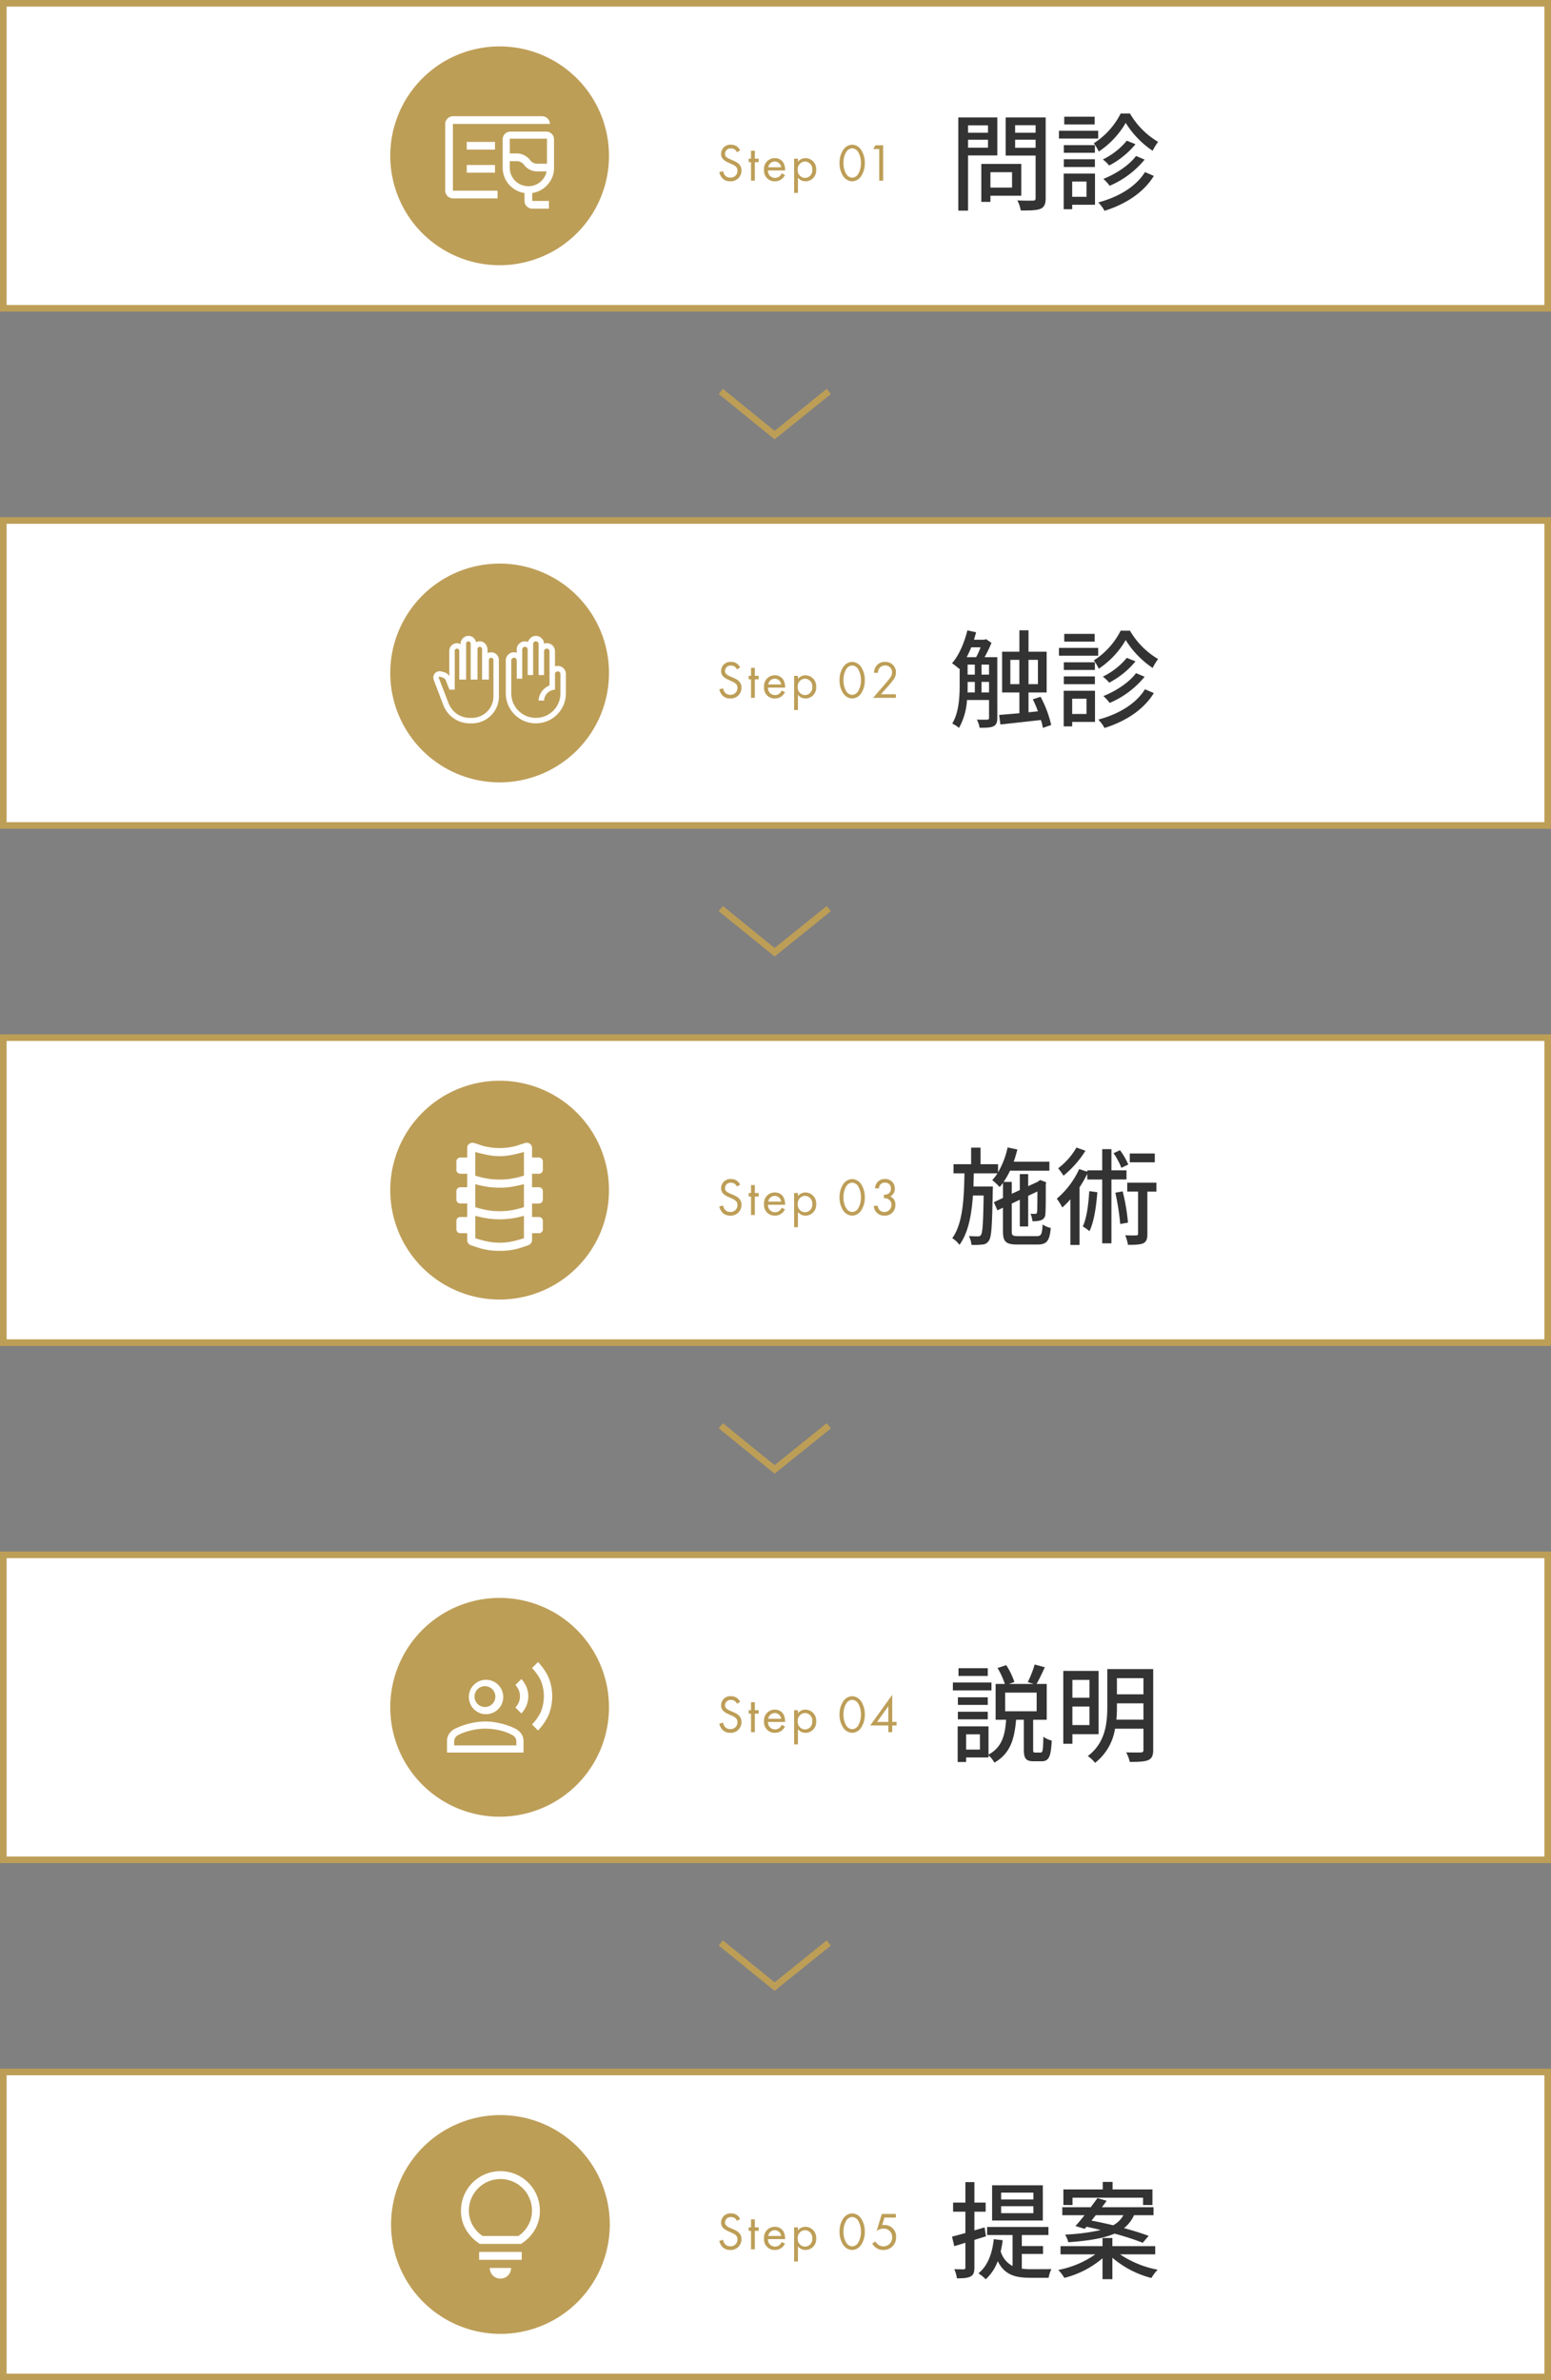
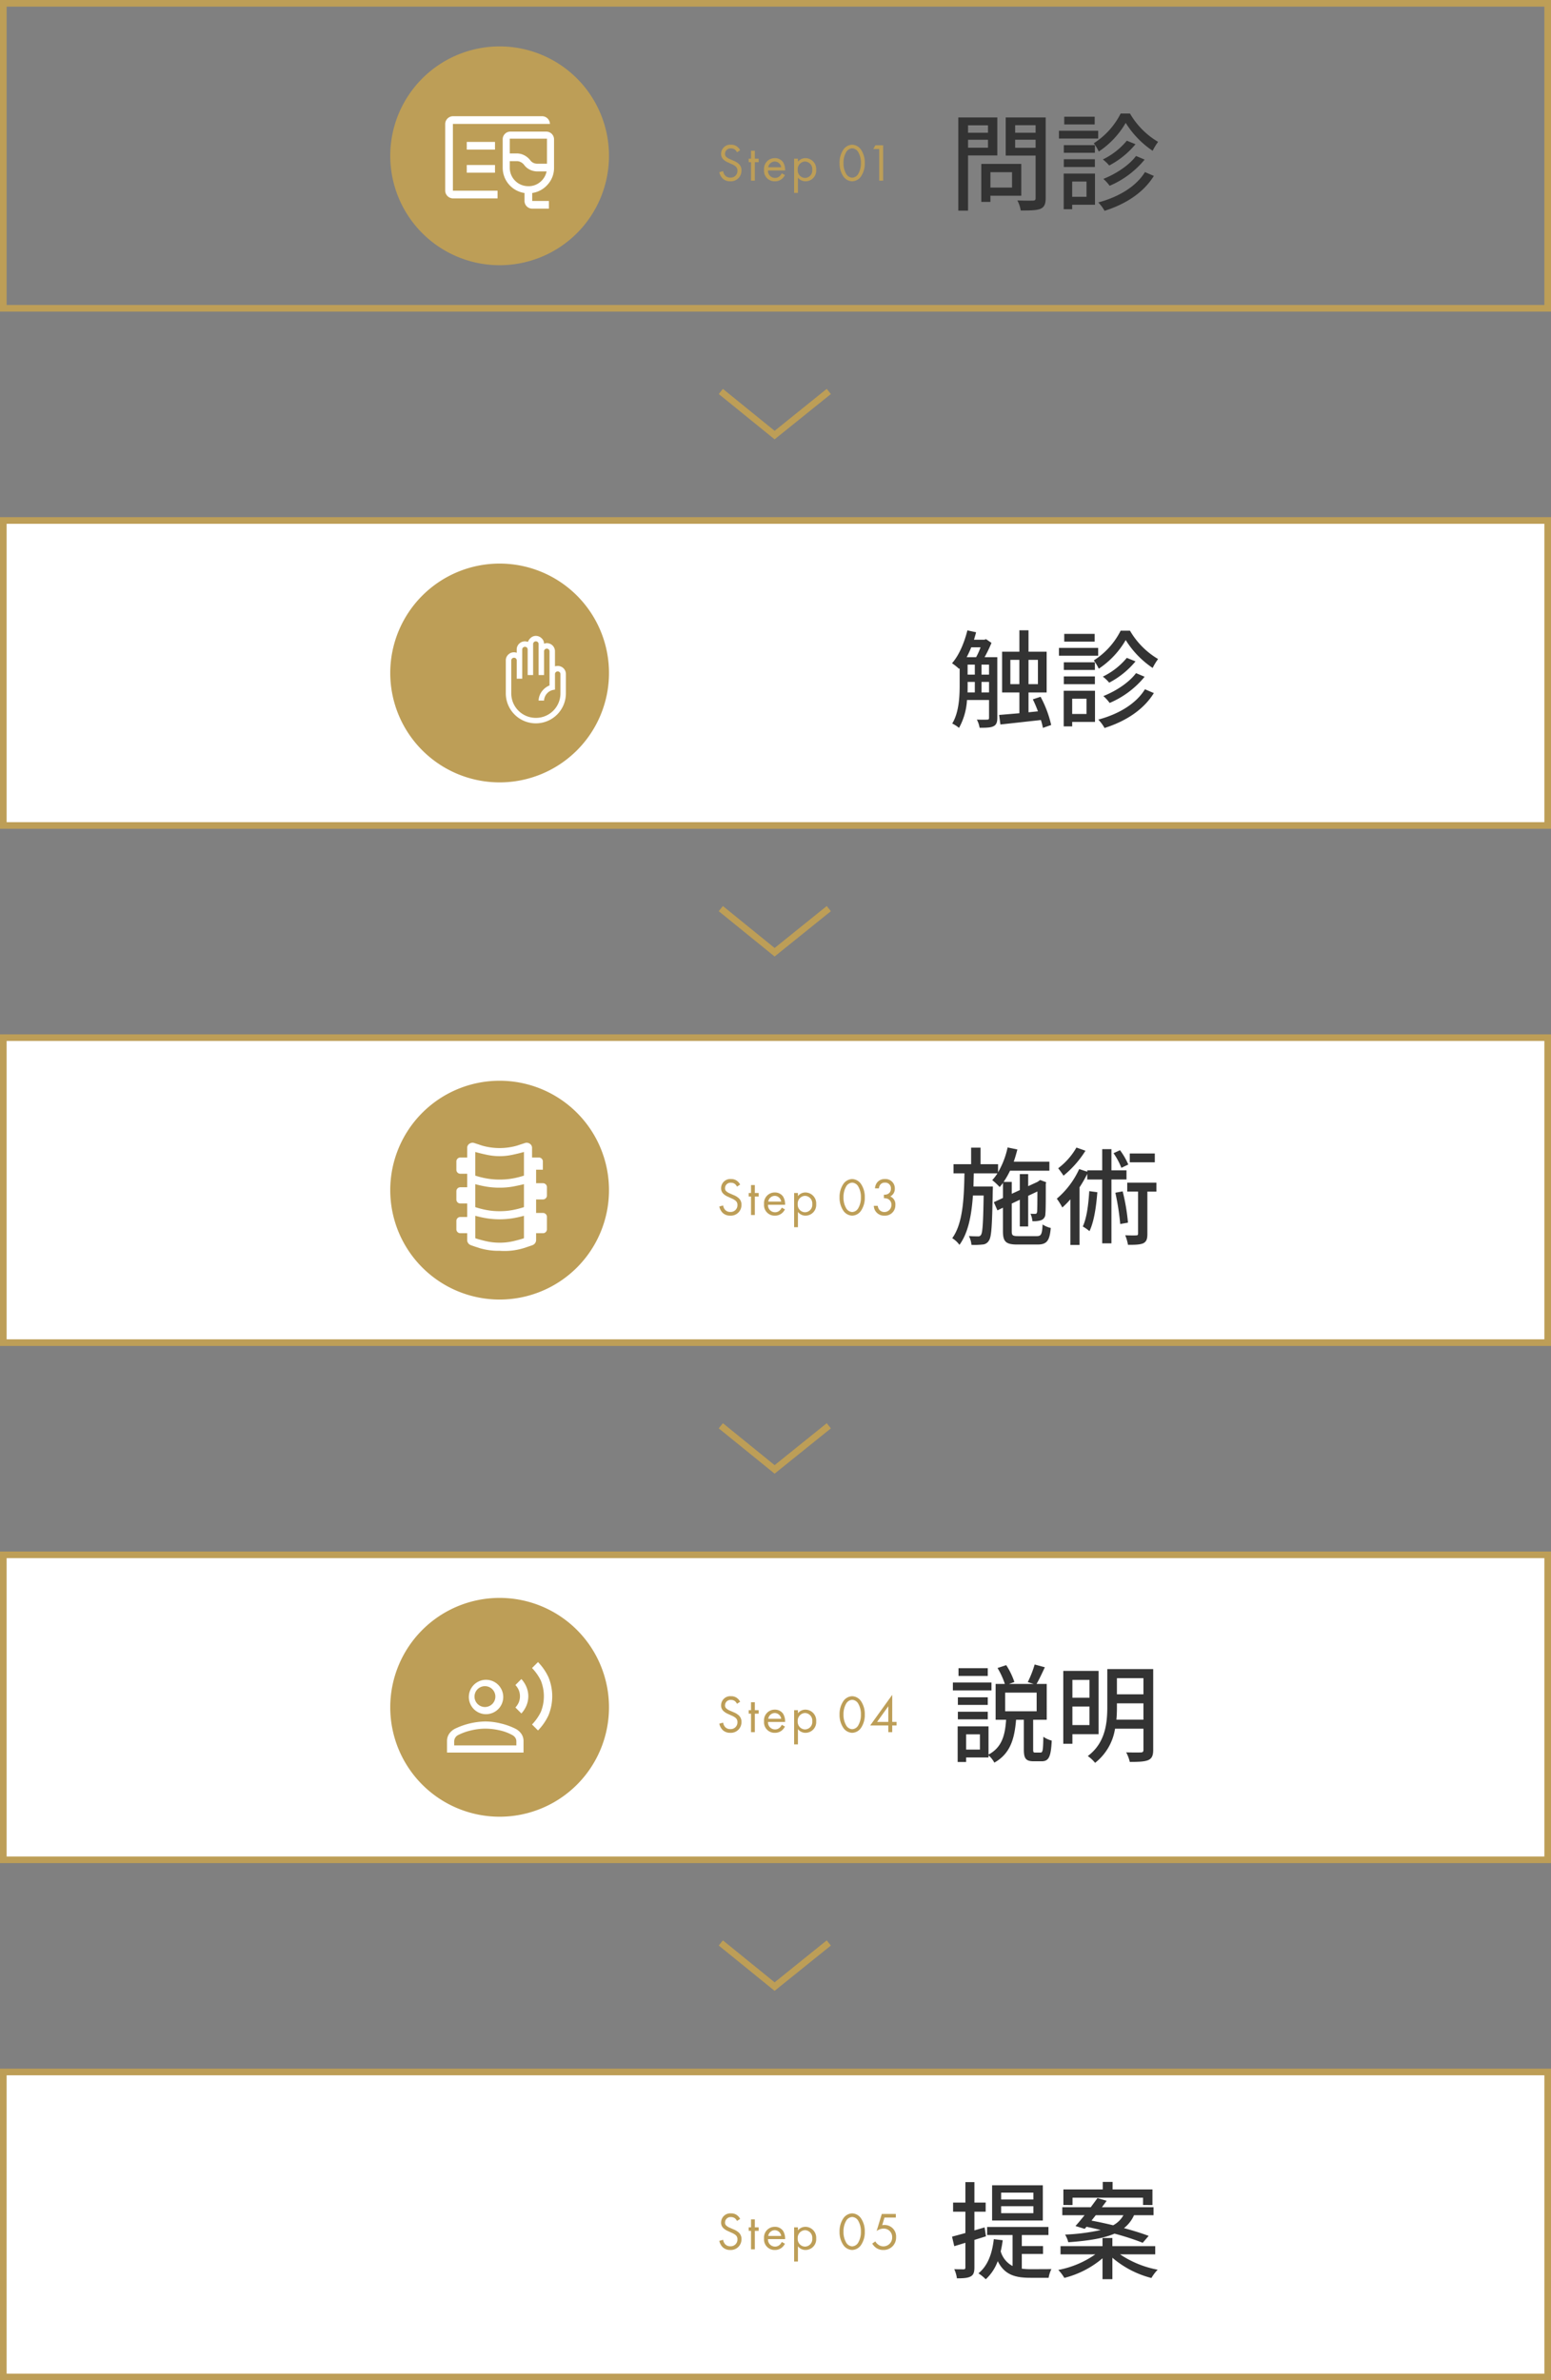
<svg xmlns="http://www.w3.org/2000/svg" width="468" height="718" viewBox="0 0 468 718">
  <rect x="0" y="0" width="468" height="718" fill="#808080" stroke="none" />
  <g id="flow-image" transform="translate(-466 -13463.184)">
    <g id="パス_267" data-name="パス 267" transform="translate(466 13463.184)" fill="#fff">
-       <path d="M 467 93 L 1 93 L 1 1 L 467 1 L 467 93 Z" stroke="none" />
      <path d="M 2 2 L 2 92 L 466 92 L 466 2 L 2 2 M 0 0 L 468 0 L 468 94 L 0 94 L 0 0 Z" stroke="none" fill="#bd9e57" />
    </g>
    <g id="パス_264" data-name="パス 264" transform="translate(466 13619.184)" fill="#fff">
      <path d="M 467 93 L 1 93 L 1 1 L 467 1 L 467 93 Z" stroke="none" />
      <path d="M 2 2 L 2 92 L 466 92 L 466 2 L 2 2 M 0 0 L 468 0 L 468 94 L 0 94 L 0 0 Z" stroke="none" fill="#bd9e57" />
    </g>
    <g id="パス_256" data-name="パス 256" transform="translate(466 13775.184)" fill="#fff">
      <path d="M 467 93 L 1 93 L 1 1 L 467 1 L 467 93 Z" stroke="none" />
      <path d="M 2 2 L 2 92 L 466 92 L 466 2 L 2 2 M 0 0 L 468 0 L 468 94 L 0 94 L 0 0 Z" stroke="none" fill="#bd9e57" />
    </g>
    <g id="パス_253" data-name="パス 253" transform="translate(466 13931.184)" fill="#fff">
      <path d="M 467 93 L 1 93 L 1 1 L 467 1 L 467 93 Z" stroke="none" />
      <path d="M 2 2 L 2 92 L 466 92 L 466 2 L 2 2 M 0 0 L 468 0 L 468 94 L 0 94 L 0 0 Z" stroke="none" fill="#bd9e57" />
    </g>
    <g id="パス_252" data-name="パス 252" transform="translate(466 14087.184)" fill="#fff">
      <path d="M 467 93 L 1 93 L 1 1 L 467 1 L 467 93 Z" stroke="none" />
      <path d="M 2 2 L 2 92 L 466 92 L 466 2 L 2 2 M 0 0 L 468 0 L 468 94 L 0 94 L 0 0 Z" stroke="none" fill="#bd9e57" />
    </g>
    <path id="パス_269" data-name="パス 269" d="M33,0A33,33,0,1,1,0,33,33,33,0,0,1,33,0Z" transform="translate(583.756 13477.184)" fill="#bd9e57" />
    <path id="パス_265" data-name="パス 265" d="M33,0A33,33,0,1,1,0,33,33,33,0,0,1,33,0Z" transform="translate(583.756 13633.184)" fill="#bd9e57" />
    <path id="パス_257" data-name="パス 257" d="M33,0A33,33,0,1,1,0,33,33,33,0,0,1,33,0Z" transform="translate(583.756 13789.184)" fill="#bd9e57" />
    <path id="パス_258" data-name="パス 258" d="M33,0A33,33,0,1,1,0,33,33,33,0,0,1,33,0Z" transform="translate(583.756 13945.184)" fill="#bd9e57" />
-     <path id="パス_259" data-name="パス 259" d="M33,0A33,33,0,1,1,0,33,33,33,0,0,1,33,0Z" transform="translate(584 14101.184)" fill="#bd9e57" />
    <path id="パス_270" data-name="パス 270" d="M-20.128-23.2v2.24h-6.016V-23.2Zm-6.016,6.752v-2.4h6.016v2.4Zm8.832,2.336V-25.568H-29.088v28.1h2.944v-16.64Zm4.448,5.056v4.64h-6.528v-4.64Zm2.784,7.1v-9.6H-22.144V-.1h2.752V-1.952Zm-1.856-14.464v-2.432H-5.76v2.432Zm6.176-6.816v2.272h-6.176v-2.272Zm3.04-2.336H-14.784V-14.08H-5.76v12.8c0,.576-.16.768-.768.8-.64,0-2.72.032-4.736-.064A10.338,10.338,0,0,1-10.24,2.5c2.88,0,4.768-.032,5.952-.512C-3.136,1.472-2.72.544-2.72-1.248ZM19.9-26.752a22.761,22.761,0,0,1-8.1,8.96,14.369,14.369,0,0,1,1.5,2.5,25.934,25.934,0,0,0,8.128-8.64,27.877,27.877,0,0,0,8.128,8.416A18.162,18.162,0,0,1,31.2-18.208a23.842,23.842,0,0,1-8.48-8.544Zm4.64,12.8C22.432-11.1,18.368-8.48,14.688-7.04a12.622,12.622,0,0,1,1.888,2.08,27.53,27.53,0,0,0,10.56-7.9ZM21.76-18.56A21.6,21.6,0,0,1,14.528-12.9a11.615,11.615,0,0,1,1.92,1.824A25.837,25.837,0,0,0,24.384-17.5Zm-9.632,1.344H2.752v2.3h9.376ZM2.752-10.624h9.376V-12.96H2.752Zm9.312-15.168H2.88v2.336h9.184Zm1.056,4.224H1.28V-19.2H13.12ZM9.6-6.24v4.608H5.28V-6.24Zm2.56-2.4H2.72V2.112H5.28V.768h6.88Zm15.072-.448C24.544-4.7,19.264-1.568,13.152.064A11.563,11.563,0,0,1,15.04,2.592c6.4-2.016,11.776-5.5,14.88-10.528Z" transform="translate(784.244 13524.184)" fill="#333" />
    <path id="パス_266" data-name="パス 266" d="M-22.08-8.128V-11.3h2.272v3.168ZM-26.272-11.3H-24.1v3.168H-26.3c.032-.768.032-1.5.032-2.208Zm3.9-10.432a19.786,19.786,0,0,1-1.344,2.976H-26.56a32.056,32.056,0,0,0,1.376-2.976Zm.288,5.216h2.272V-13.5H-22.08Zm-4.192,0H-24.1V-13.5h-2.176Zm8.96-2.24h-3.84a41.038,41.038,0,0,0,2.08-4.32l-1.632-1.12-.512.16h-3.136c.224-.736.448-1.472.64-2.24l-2.624-.576c-.96,3.808-2.528,7.52-4.64,9.92a16.129,16.129,0,0,1,2.144,1.7l.16-.192v5.088c0,3.552-.224,8.256-2.24,11.584A10.607,10.607,0,0,1-28.864,2.56a19.662,19.662,0,0,0,2.4-8.416h6.656V-.48c0,.416-.128.544-.512.544C-20.7.1-22.048.1-23.488.064a8.014,8.014,0,0,1,.832,2.464c2.08,0,3.36-.032,4.224-.48.832-.416,1.12-1.216,1.12-2.464Zm3.936,8.128v-7.328h2.72v7.328Zm8.32-7.328v7.328H-7.9v-7.328Zm4,19.648a33.635,33.635,0,0,0-3.2-8.512l-2.336.768A37.191,37.191,0,0,1-5.056-2.432L-7.9-2.144V-8.128h5.472V-20.416H-7.9V-26.88h-2.752v6.464h-5.216V-8.128h5.216v6.272c-2.3.192-4.448.384-6.112.512l.384,2.88C-13.056,1.184-8.544.672-4.16.192A19.965,19.965,0,0,1-3.552,2.56ZM19.9-26.752a22.761,22.761,0,0,1-8.1,8.96,14.369,14.369,0,0,1,1.5,2.5,25.934,25.934,0,0,0,8.128-8.64,27.877,27.877,0,0,0,8.128,8.416A18.162,18.162,0,0,1,31.2-18.208a23.842,23.842,0,0,1-8.48-8.544Zm4.64,12.8C22.432-11.1,18.368-8.48,14.688-7.04a12.622,12.622,0,0,1,1.888,2.08,27.53,27.53,0,0,0,10.56-7.9ZM21.76-18.56A21.6,21.6,0,0,1,14.528-12.9a11.615,11.615,0,0,1,1.92,1.824A25.837,25.837,0,0,0,24.384-17.5Zm-9.632,1.344H2.752v2.3h9.376ZM2.752-10.624h9.376V-12.96H2.752Zm9.312-15.168H2.88v2.336h9.184Zm1.056,4.224H1.28V-19.2H13.12ZM9.6-6.24v4.608H5.28V-6.24Zm2.56-2.4H2.72V2.112H5.28V.768h6.88Zm15.072-.448C24.544-4.7,19.264-1.568,13.152.064A11.563,11.563,0,0,1,15.04,2.592c6.4-2.016,11.776-5.5,14.88-10.528Z" transform="translate(784.244 13680.184)" fill="#333" />
    <path id="パス_260" data-name="パス 260" d="M-11.008-.128c-1.7,0-1.952-.224-1.952-1.472V-9.952l2.432-1.152V-3.04H-8v-9.248L-5.216-13.6c0,3.488-.032,5.824-.1,6.208-.1.448-.256.544-.576.544-.256,0-.9,0-1.408-.032A7.21,7.21,0,0,1-6.72-4.64a7.216,7.216,0,0,0,2.5-.256A1.942,1.942,0,0,0-2.816-6.848c.128-.9.128-4.576.128-9.12l.128-.416-1.824-.672L-4.9-16.7l-.256.192L-8-15.2v-3.648h-2.528v4.832L-12.96-12.9V-16.48h-2.464a22.955,22.955,0,0,0,1.952-3.392H-1.6v-2.72H-12.352c.416-1.184.768-2.432,1.088-3.68l-2.944-.608a25.169,25.169,0,0,1-2.88,7.488v-2.432h-5.28v-4.992h-2.848v4.992h-5.312v2.752h3.3C-27.36-11.424-27.712-3.9-30.912.48A8.212,8.212,0,0,1-28.736,2.5c2.656-3.616,3.648-8.96,4.064-14.88h3.232c-.128,8.256-.32,11.232-.8,11.872a.924.924,0,0,1-.96.448c-.48,0-1.5,0-2.688-.1A7.053,7.053,0,0,1-25.12,2.5a21.053,21.053,0,0,0,3.328-.1,2.318,2.318,0,0,0,1.92-1.152c.832-1.088.992-4.736,1.184-15.1.032-.384.032-1.248.032-1.248h-5.856c.032-1.312.064-2.624.1-3.968h7.136a12.81,12.81,0,0,1-1.568,2.048,20.224,20.224,0,0,1,2.24,2.08,13.069,13.069,0,0,0,.992-1.248v4.544l-2.752,1.28L-17.28-7.9l1.664-.8v7.072c0,3.2.9,4.032,4.352,4.032h6.048c2.848,0,3.68-1.12,4.032-4.992A7.66,7.66,0,0,1-3.648-3.648c-.16,2.944-.416,3.52-1.76,3.52ZM30.208-25.056H22.656V-22.4h7.552Zm-8,3.328a21.215,21.215,0,0,0-2.5-4.32l-1.952.9a21.518,21.518,0,0,1,2.368,4.416ZM6.56-26.848a20.662,20.662,0,0,1-5.5,6.24c.448.576,1.216,1.632,1.6,2.24a30.5,30.5,0,0,0,6.624-7.52ZM10.432-13.7C10.176-9.7,9.7-5.664,8.48-3.04A14,14,0,0,1,10.5-1.632c1.376-2.912,2.016-7.264,2.368-11.744Zm11.232-3.52v-2.752H17.12v-6.4H14.336v6.4H9.824v.416l-2.432-.8A25.762,25.762,0,0,1,.64-11.424,21,21,0,0,1,2.3-8.768a25.357,25.357,0,0,0,2.432-2.464V2.528H7.488V-14.848a36.961,36.961,0,0,0,2.336-4.064v1.7h4.512V2.048H17.12V-17.216Zm-3.36,4a75.035,75.035,0,0,1,1.472,9.44l2.336-.416a60.674,60.674,0,0,0-1.6-9.44Zm12.384-3.04h-8.8v2.688h3.264V-.9c0,.416-.128.544-.544.544-.448.032-1.824.032-3.328-.032a13.156,13.156,0,0,1,.832,2.88c2.176,0,3.648-.032,4.64-.48C27.744,1.5,27.968.64,27.968-.832V-13.568h2.72Z" transform="translate(784.244 13836.184)" fill="#333" />
    <path id="パス_254" data-name="パス 254" d="M-20.192-25.792h-8.832v2.336h8.832Zm1.12,4.32H-30.72V-19.1h11.648Zm-1.12,4.448h-9.024v2.3h9.024Zm-9.024,6.656h9.024v-2.3h-9.024Zm14.272-8.064h9.5V-12.8h-9.5ZM-22.56-1.248h-4.16V-5.856h4.16Zm16.7.9c-.576,0-.64-.128-.64-1.024V-10.24h4.1V-21.056H-5.472c.768-1.312,1.664-3.232,2.5-5.024l-3.072-.832A32.138,32.138,0,0,1-8.128-21.6l1.792.544h-7.456l1.632-.576a22.336,22.336,0,0,0-2.464-5.088l-2.624.864a23.691,23.691,0,0,1,2.208,4.8h-2.784V-10.24h3.168c-.32,4.416-1.12,8.256-5.312,10.5V-8.256H-29.28V2.5h2.56V1.12h6.752V.48a7.657,7.657,0,0,1,1.76,2.208c4.96-2.784,6.08-7.424,6.56-12.928h2.336v8.9c0,2.72.544,3.616,2.976,3.616h2.4c2.112,0,2.816-1.28,3.04-6.24A7.537,7.537,0,0,1-3.424-5.12C-3.488-.992-3.616-.352-4.256-.352ZM10.5-22.272V-16.9H5.344v-5.376ZM5.344-8.64v-5.6H10.5v5.6Zm7.9,2.752v-19.1H2.592V-3.008H5.344v-2.88Zm5.376-4.384c.128-1.344.16-2.656.16-3.872V-15.2h8v4.928Zm8.16-12.512v4.864h-8v-4.864Zm2.944-2.752H15.872v11.36c0,4.9-.544,10.88-5.888,14.88a10.369,10.369,0,0,1,2.208,2.048,16.265,16.265,0,0,0,6.016-10.3h8.576v6.4c0,.544-.224.736-.768.768-.576,0-2.528.032-4.448-.032a11.3,11.3,0,0,1,1.088,2.88c2.688,0,4.448-.064,5.568-.544,1.088-.48,1.5-1.376,1.5-3.04Z" transform="translate(784.244 13992.184)" fill="#333" />
    <path id="パス_255" data-name="パス 255" d="M-6.432-21.536H-16.16v-2.08h9.728Zm0,4.128H-16.16V-19.52h9.728Zm2.848-8.416h-15.3V-15.2h15.3ZM-20.736-10.432l-.416-2.688-3.072.9v-5.632h3.392v-2.752h-3.392v-6.176h-2.72v6.176h-3.712v2.752h3.712v6.432c-1.5.416-2.912.8-4.032,1.088l.672,2.88,3.36-1.024v7.424c0,.448-.16.576-.544.576-.352,0-1.536,0-2.816-.032a9.5,9.5,0,0,1,.8,2.752c2.016,0,3.3-.1,4.16-.576.832-.448,1.12-1.248,1.12-2.72V-9.344ZM-9.92-5.12h6.4V-7.488h-6.4v-3.328h8.032v-2.432h-18.5v2.432h7.68v9.344a7.246,7.246,0,0,1-3.584-4.416,33.148,33.148,0,0,0,.608-3.36l-2.688-.32c-.512,4.512-1.888,8.1-4.64,10.3A13.815,13.815,0,0,1-20.8,2.528a13.888,13.888,0,0,0,3.616-5.472C-15.1,1.28-11.776,2.08-7.328,2.08h5.5A9.3,9.3,0,0,1-.992-.544c-1.216.032-5.344.032-6.24.032A18.39,18.39,0,0,1-9.92-.672Zm15.3-16.96h21.28v2.208H29.5v-4.7H17.472v-2.272H14.5v2.272H2.624v4.7H5.376Zm15.36,5.28a7.681,7.681,0,0,1-3.1,3.04c-2.24-.544-4.48-1.024-6.528-1.408.416-.544.864-1.088,1.28-1.632ZM9.056-12.672l.544-.64c1.376.288,2.816.608,4.288.992A62.3,62.3,0,0,1,3.136-10.944a8.007,8.007,0,0,1,.96,2.3c6.432-.448,10.848-1.248,13.952-2.592A77.023,77.023,0,0,1,26.56-8.48l1.792-2.08C26.4-11.3,23.776-12.128,20.9-12.9a10.282,10.282,0,0,0,3.04-3.9h5.888v-2.4H14.24c.512-.672.992-1.312,1.44-1.952l-2.784-.8c-.608.864-1.312,1.792-2.016,2.752H2.3v2.4h6.72c-.992,1.216-1.92,2.368-2.752,3.264Zm21.28,7.68V-7.456H17.408V-9.92H14.432v2.464H1.76v2.464h10.5A28.69,28.69,0,0,1,1.088-.288a12.853,12.853,0,0,1,1.824,2.4,28.427,28.427,0,0,0,11.52-5.92V2.5h2.976V-3.968A29.2,29.2,0,0,0,29.184,2.144a13.124,13.124,0,0,1,1.888-2.5,30.247,30.247,0,0,1-11.36-4.64Z" transform="translate(784.244 14148.184)" fill="#333" />
    <path id="パス_271" data-name="パス 271" d="M7.088-9.184a3.228,3.228,0,0,0-1.04-1.184,2.891,2.891,0,0,0-1.712-.48A2.757,2.757,0,0,0,1.344-8.1,2.216,2.216,0,0,0,2.08-6.352a4.724,4.724,0,0,0,1.424.88l.96.448a4.656,4.656,0,0,1,1.28.736A1.592,1.592,0,0,1,6.272-3.04,2.02,2.02,0,0,1,4.128-.928,2.04,2.04,0,0,1,2.592-1.52a2.519,2.519,0,0,1-.64-1.36L.8-2.56A3.869,3.869,0,0,0,1.792-.672a3.183,3.183,0,0,0,2.32.864,3.2,3.2,0,0,0,3.376-3.28A2.568,2.568,0,0,0,6.72-5.024,5.184,5.184,0,0,0,5.072-6.032L4.048-6.48a3.485,3.485,0,0,1-1.12-.672,1.119,1.119,0,0,1-.4-.928A1.637,1.637,0,0,1,4.32-9.728a1.92,1.92,0,0,1,1.2.368,2.571,2.571,0,0,1,.624.8Zm5.584,3.6V-6.64H11.52v-2.4H10.368v2.4h-.7v1.056h.7V0H11.52V-5.584Zm6.976,3.36a2.645,2.645,0,0,1-.688.912,2.019,2.019,0,0,1-1.36.48,2.127,2.127,0,0,1-2.112-2.256h5.168a4.458,4.458,0,0,0-.624-2.5A2.971,2.971,0,0,0,17.52-6.8,3.219,3.219,0,0,0,14.3-3.28,3.178,3.178,0,0,0,17.584.192a3.223,3.223,0,0,0,2.208-.816A3.973,3.973,0,0,0,20.608-1.7Zm-4.08-1.824A2.018,2.018,0,0,1,17.52-5.776a1.987,1.987,0,0,1,1.952,1.728Zm8.96,3.12a2.819,2.819,0,0,0,2.32,1.12A3.231,3.231,0,0,0,30.032-3.28,3.288,3.288,0,0,0,26.8-6.8a2.855,2.855,0,0,0-2.272,1.088V-6.64H23.376V3.68h1.152Zm2.16.1A2.271,2.271,0,0,1,24.464-3.3a2.3,2.3,0,0,1,2.208-2.48,2.277,2.277,0,0,1,2.176,2.5A2.236,2.236,0,0,1,26.688-.832ZM40.9.192a3.368,3.368,0,0,0,2.736-1.6A6.93,6.93,0,0,0,44.7-5.328a6.93,6.93,0,0,0-1.072-3.92,3.368,3.368,0,0,0-2.736-1.6,3.368,3.368,0,0,0-2.736,1.6,6.93,6.93,0,0,0-1.072,3.92,6.93,6.93,0,0,0,1.072,3.92A3.368,3.368,0,0,0,40.9.192Zm0-9.952a2.228,2.228,0,0,1,1.84,1.184,6.226,6.226,0,0,1,.784,3.248,6.226,6.226,0,0,1-.784,3.248A2.228,2.228,0,0,1,40.9-.9a2.228,2.228,0,0,1-1.84-1.184,6.226,6.226,0,0,1-.784-3.248,6.226,6.226,0,0,1,.784-3.248A2.228,2.228,0,0,1,40.9-9.76ZM49.056,0H50.24V-10.672H47.888l-.624,1.12h1.792Z" transform="translate(682.244 13517.684)" fill="#bd9e57" />
-     <path id="パス_268" data-name="パス 268" d="M7.088-9.184a3.228,3.228,0,0,0-1.04-1.184,2.891,2.891,0,0,0-1.712-.48A2.757,2.757,0,0,0,1.344-8.1,2.216,2.216,0,0,0,2.08-6.352a4.724,4.724,0,0,0,1.424.88l.96.448a4.656,4.656,0,0,1,1.28.736A1.592,1.592,0,0,1,6.272-3.04,2.02,2.02,0,0,1,4.128-.928,2.04,2.04,0,0,1,2.592-1.52a2.519,2.519,0,0,1-.64-1.36L.8-2.56A3.869,3.869,0,0,0,1.792-.672a3.183,3.183,0,0,0,2.32.864,3.2,3.2,0,0,0,3.376-3.28A2.568,2.568,0,0,0,6.72-5.024,5.184,5.184,0,0,0,5.072-6.032L4.048-6.48a3.485,3.485,0,0,1-1.12-.672,1.119,1.119,0,0,1-.4-.928A1.637,1.637,0,0,1,4.32-9.728a1.92,1.92,0,0,1,1.2.368,2.571,2.571,0,0,1,.624.8Zm5.584,3.6V-6.64H11.52v-2.4H10.368v2.4h-.7v1.056h.7V0H11.52V-5.584Zm6.976,3.36a2.645,2.645,0,0,1-.688.912,2.019,2.019,0,0,1-1.36.48,2.127,2.127,0,0,1-2.112-2.256h5.168a4.458,4.458,0,0,0-.624-2.5A2.971,2.971,0,0,0,17.52-6.8,3.219,3.219,0,0,0,14.3-3.28,3.178,3.178,0,0,0,17.584.192a3.223,3.223,0,0,0,2.208-.816A3.973,3.973,0,0,0,20.608-1.7Zm-4.08-1.824A2.018,2.018,0,0,1,17.52-5.776a1.987,1.987,0,0,1,1.952,1.728Zm8.96,3.12a2.819,2.819,0,0,0,2.32,1.12A3.231,3.231,0,0,0,30.032-3.28,3.288,3.288,0,0,0,26.8-6.8a2.855,2.855,0,0,0-2.272,1.088V-6.64H23.376V3.68h1.152Zm2.16.1A2.271,2.271,0,0,1,24.464-3.3a2.3,2.3,0,0,1,2.208-2.48,2.277,2.277,0,0,1,2.176,2.5A2.236,2.236,0,0,1,26.688-.832ZM40.9.192a3.368,3.368,0,0,0,2.736-1.6A6.93,6.93,0,0,0,44.7-5.328a6.93,6.93,0,0,0-1.072-3.92,3.368,3.368,0,0,0-2.736-1.6,3.368,3.368,0,0,0-2.736,1.6,6.93,6.93,0,0,0-1.072,3.92,6.93,6.93,0,0,0,1.072,3.92A3.368,3.368,0,0,0,40.9.192Zm0-9.952a2.228,2.228,0,0,1,1.84,1.184,6.226,6.226,0,0,1,.784,3.248,6.226,6.226,0,0,1-.784,3.248A2.228,2.228,0,0,1,40.9-.9a2.228,2.228,0,0,1-1.84-1.184,6.226,6.226,0,0,1-.784-3.248,6.226,6.226,0,0,1,.784-3.248A2.228,2.228,0,0,1,40.9-9.76ZM54.1,0V-1.088H49.584L51.808-3.6c.432-.5,1.008-1.152,1.456-1.776a3.767,3.767,0,0,0,.848-2.288,3.15,3.15,0,0,0-3.3-3.184A3.163,3.163,0,0,0,48.288-9.76a3.4,3.4,0,0,0-.8,2.208h1.184a2.368,2.368,0,0,1,.352-1.264A2.052,2.052,0,0,1,50.8-9.76a2.021,2.021,0,0,1,2.128,2.08,2.749,2.749,0,0,1-.592,1.632c-.256.384-.976,1.232-1.248,1.552L47.2,0Z" transform="translate(682.244 13673.684)" fill="#bd9e57" />
    <path id="パス_261" data-name="パス 261" d="M7.088-9.184a3.228,3.228,0,0,0-1.04-1.184,2.891,2.891,0,0,0-1.712-.48A2.757,2.757,0,0,0,1.344-8.1,2.216,2.216,0,0,0,2.08-6.352a4.724,4.724,0,0,0,1.424.88l.96.448a4.656,4.656,0,0,1,1.28.736A1.592,1.592,0,0,1,6.272-3.04,2.02,2.02,0,0,1,4.128-.928,2.04,2.04,0,0,1,2.592-1.52a2.519,2.519,0,0,1-.64-1.36L.8-2.56A3.869,3.869,0,0,0,1.792-.672a3.183,3.183,0,0,0,2.32.864,3.2,3.2,0,0,0,3.376-3.28A2.568,2.568,0,0,0,6.72-5.024,5.184,5.184,0,0,0,5.072-6.032L4.048-6.48a3.485,3.485,0,0,1-1.12-.672,1.119,1.119,0,0,1-.4-.928A1.637,1.637,0,0,1,4.32-9.728a1.92,1.92,0,0,1,1.2.368,2.571,2.571,0,0,1,.624.8Zm5.584,3.6V-6.64H11.52v-2.4H10.368v2.4h-.7v1.056h.7V0H11.52V-5.584Zm6.976,3.36a2.645,2.645,0,0,1-.688.912,2.019,2.019,0,0,1-1.36.48,2.127,2.127,0,0,1-2.112-2.256h5.168a4.458,4.458,0,0,0-.624-2.5A2.971,2.971,0,0,0,17.52-6.8,3.219,3.219,0,0,0,14.3-3.28,3.178,3.178,0,0,0,17.584.192a3.223,3.223,0,0,0,2.208-.816A3.973,3.973,0,0,0,20.608-1.7Zm-4.08-1.824A2.018,2.018,0,0,1,17.52-5.776a1.987,1.987,0,0,1,1.952,1.728Zm8.96,3.12a2.819,2.819,0,0,0,2.32,1.12A3.231,3.231,0,0,0,30.032-3.28,3.288,3.288,0,0,0,26.8-6.8a2.855,2.855,0,0,0-2.272,1.088V-6.64H23.376V3.68h1.152Zm2.16.1A2.271,2.271,0,0,1,24.464-3.3a2.3,2.3,0,0,1,2.208-2.48,2.277,2.277,0,0,1,2.176,2.5A2.236,2.236,0,0,1,26.688-.832ZM40.9.192a3.368,3.368,0,0,0,2.736-1.6A6.93,6.93,0,0,0,44.7-5.328a6.93,6.93,0,0,0-1.072-3.92,3.368,3.368,0,0,0-2.736-1.6,3.368,3.368,0,0,0-2.736,1.6,6.93,6.93,0,0,0-1.072,3.92,6.93,6.93,0,0,0,1.072,3.92A3.368,3.368,0,0,0,40.9.192Zm0-9.952a2.228,2.228,0,0,1,1.84,1.184,6.226,6.226,0,0,1,.784,3.248,6.226,6.226,0,0,1-.784,3.248A2.228,2.228,0,0,1,40.9-.9a2.228,2.228,0,0,1-1.84-1.184,6.226,6.226,0,0,1-.784-3.248,6.226,6.226,0,0,1,.784-3.248A2.228,2.228,0,0,1,40.9-9.76ZM48.96-8.032a2.137,2.137,0,0,1,.416-1.12,1.62,1.62,0,0,1,1.376-.608,1.684,1.684,0,0,1,1.824,1.824,1.692,1.692,0,0,1-.9,1.584,2.366,2.366,0,0,1-1.216.224v1.056a2.75,2.75,0,0,1,1.216.224,1.9,1.9,0,0,1,1.056,1.792A2.117,2.117,0,0,1,50.64-.9a1.975,1.975,0,0,1-1.648-.8,2.4,2.4,0,0,1-.384-1.072H47.424a3.131,3.131,0,0,0,.24,1.12A3.082,3.082,0,0,0,50.64.192a3.107,3.107,0,0,0,3.28-3.216A2.543,2.543,0,0,0,52.384-5.6,2.553,2.553,0,0,0,53.76-7.968a2.8,2.8,0,0,0-3.008-2.88A2.811,2.811,0,0,0,48.272-9.6a3.3,3.3,0,0,0-.5,1.568Z" transform="translate(682.244 13829.684)" fill="#bd9e57" />
    <path id="パス_262" data-name="パス 262" d="M7.088-9.184a3.228,3.228,0,0,0-1.04-1.184,2.891,2.891,0,0,0-1.712-.48A2.757,2.757,0,0,0,1.344-8.1,2.216,2.216,0,0,0,2.08-6.352a4.724,4.724,0,0,0,1.424.88l.96.448a4.656,4.656,0,0,1,1.28.736A1.592,1.592,0,0,1,6.272-3.04,2.02,2.02,0,0,1,4.128-.928,2.04,2.04,0,0,1,2.592-1.52a2.519,2.519,0,0,1-.64-1.36L.8-2.56A3.869,3.869,0,0,0,1.792-.672a3.183,3.183,0,0,0,2.32.864,3.2,3.2,0,0,0,3.376-3.28A2.568,2.568,0,0,0,6.72-5.024,5.184,5.184,0,0,0,5.072-6.032L4.048-6.48a3.485,3.485,0,0,1-1.12-.672,1.119,1.119,0,0,1-.4-.928A1.637,1.637,0,0,1,4.32-9.728a1.92,1.92,0,0,1,1.2.368,2.571,2.571,0,0,1,.624.8Zm5.584,3.6V-6.64H11.52v-2.4H10.368v2.4h-.7v1.056h.7V0H11.52V-5.584Zm6.976,3.36a2.645,2.645,0,0,1-.688.912,2.019,2.019,0,0,1-1.36.48,2.127,2.127,0,0,1-2.112-2.256h5.168a4.458,4.458,0,0,0-.624-2.5A2.971,2.971,0,0,0,17.52-6.8,3.219,3.219,0,0,0,14.3-3.28,3.178,3.178,0,0,0,17.584.192a3.223,3.223,0,0,0,2.208-.816A3.973,3.973,0,0,0,20.608-1.7Zm-4.08-1.824A2.018,2.018,0,0,1,17.52-5.776a1.987,1.987,0,0,1,1.952,1.728Zm8.96,3.12a2.819,2.819,0,0,0,2.32,1.12A3.231,3.231,0,0,0,30.032-3.28,3.288,3.288,0,0,0,26.8-6.8a2.855,2.855,0,0,0-2.272,1.088V-6.64H23.376V3.68h1.152Zm2.16.1A2.271,2.271,0,0,1,24.464-3.3a2.3,2.3,0,0,1,2.208-2.48,2.277,2.277,0,0,1,2.176,2.5A2.236,2.236,0,0,1,26.688-.832ZM40.9.192a3.368,3.368,0,0,0,2.736-1.6A6.93,6.93,0,0,0,44.7-5.328a6.93,6.93,0,0,0-1.072-3.92,3.368,3.368,0,0,0-2.736-1.6,3.368,3.368,0,0,0-2.736,1.6,6.93,6.93,0,0,0-1.072,3.92,6.93,6.93,0,0,0,1.072,3.92A3.368,3.368,0,0,0,40.9.192Zm0-9.952a2.228,2.228,0,0,1,1.84,1.184,6.226,6.226,0,0,1,.784,3.248,6.226,6.226,0,0,1-.784,3.248A2.228,2.228,0,0,1,40.9-.9a2.228,2.228,0,0,1-1.84-1.184,6.226,6.226,0,0,1-.784-3.248,6.226,6.226,0,0,1,.784-3.248A2.228,2.228,0,0,1,40.9-9.76Zm12.08-1.5L46.32-2.016h5.472V0h1.184V-2.016h1.312V-3.1H52.976ZM48.416-3.1l3.376-4.72V-3.1Z" transform="translate(682.244 13985.684)" fill="#bd9e57" />
    <path id="パス_263" data-name="パス 263" d="M7.088-9.184a3.228,3.228,0,0,0-1.04-1.184,2.891,2.891,0,0,0-1.712-.48A2.757,2.757,0,0,0,1.344-8.1,2.216,2.216,0,0,0,2.08-6.352a4.724,4.724,0,0,0,1.424.88l.96.448a4.656,4.656,0,0,1,1.28.736A1.592,1.592,0,0,1,6.272-3.04,2.02,2.02,0,0,1,4.128-.928,2.04,2.04,0,0,1,2.592-1.52a2.519,2.519,0,0,1-.64-1.36L.8-2.56A3.869,3.869,0,0,0,1.792-.672a3.183,3.183,0,0,0,2.32.864,3.2,3.2,0,0,0,3.376-3.28A2.568,2.568,0,0,0,6.72-5.024,5.184,5.184,0,0,0,5.072-6.032L4.048-6.48a3.485,3.485,0,0,1-1.12-.672,1.119,1.119,0,0,1-.4-.928A1.637,1.637,0,0,1,4.32-9.728a1.92,1.92,0,0,1,1.2.368,2.571,2.571,0,0,1,.624.8Zm5.584,3.6V-6.64H11.52v-2.4H10.368v2.4h-.7v1.056h.7V0H11.52V-5.584Zm6.976,3.36a2.645,2.645,0,0,1-.688.912,2.019,2.019,0,0,1-1.36.48,2.127,2.127,0,0,1-2.112-2.256h5.168a4.458,4.458,0,0,0-.624-2.5A2.971,2.971,0,0,0,17.52-6.8,3.219,3.219,0,0,0,14.3-3.28,3.178,3.178,0,0,0,17.584.192a3.223,3.223,0,0,0,2.208-.816A3.973,3.973,0,0,0,20.608-1.7Zm-4.08-1.824A2.018,2.018,0,0,1,17.52-5.776a1.987,1.987,0,0,1,1.952,1.728Zm8.96,3.12a2.819,2.819,0,0,0,2.32,1.12A3.231,3.231,0,0,0,30.032-3.28,3.288,3.288,0,0,0,26.8-6.8a2.855,2.855,0,0,0-2.272,1.088V-6.64H23.376V3.68h1.152Zm2.16.1A2.271,2.271,0,0,1,24.464-3.3a2.3,2.3,0,0,1,2.208-2.48,2.277,2.277,0,0,1,2.176,2.5A2.236,2.236,0,0,1,26.688-.832ZM40.9.192a3.368,3.368,0,0,0,2.736-1.6A6.93,6.93,0,0,0,44.7-5.328a6.93,6.93,0,0,0-1.072-3.92,3.368,3.368,0,0,0-2.736-1.6,3.368,3.368,0,0,0-2.736,1.6,6.93,6.93,0,0,0-1.072,3.92,6.93,6.93,0,0,0,1.072,3.92A3.368,3.368,0,0,0,40.9.192Zm0-9.952a2.228,2.228,0,0,1,1.84,1.184,6.226,6.226,0,0,1,.784,3.248,6.226,6.226,0,0,1-.784,3.248A2.228,2.228,0,0,1,40.9-.9a2.228,2.228,0,0,1-1.84-1.184,6.226,6.226,0,0,1-.784-3.248,6.226,6.226,0,0,1,.784-3.248A2.228,2.228,0,0,1,40.9-9.76Zm13.168-.912h-4.24L48.272-5.52a3.484,3.484,0,0,1,2.064-.736A2.529,2.529,0,0,1,52.96-3.632,2.651,2.651,0,0,1,50.336-.9a2.618,2.618,0,0,1-1.728-.64,2.482,2.482,0,0,1-.72-.864l-.944.672A4.442,4.442,0,0,0,47.872-.64a3.617,3.617,0,0,0,2.384.832,3.734,3.734,0,0,0,3.888-3.84,3.467,3.467,0,0,0-3.52-3.7,2.905,2.905,0,0,0-.672.064l.688-2.3h3.424Z" transform="translate(682.244 14141.684)" fill="#bd9e57" />
    <path id="fluid_balance_FILL0_wght400_GRAD0_opsz48" d="M74.324,280.787A2.383,2.383,0,0,1,72,278.463V258.324A2.383,2.383,0,0,1,74.324,256H101.28a2.383,2.383,0,0,1,2.324,2.324H74.324v20.139H87.8v2.324Zm0-2.324v0Zm23.935,5.422a2.331,2.331,0,0,1-2.324-2.324v-2.4a7.693,7.693,0,0,1-6.584-7.669v-8.521a2.262,2.262,0,0,1,.668-1.641,2.224,2.224,0,0,1,1.656-.683h10.844a2.331,2.331,0,0,1,2.324,2.324v8.521a7.442,7.442,0,0,1-1.9,5.093,7.614,7.614,0,0,1-4.686,2.576v2.4h5.035v2.324Zm1.549-13.555h2.9v-7.552H91.481v4.454h2.13a4.828,4.828,0,0,1,2.236.542,5.415,5.415,0,0,1,1.791,1.472,2.485,2.485,0,0,0,.949.813A2.769,2.769,0,0,0,99.808,270.33ZM97.1,277.108a5.392,5.392,0,0,0,3.563-1.259,5.618,5.618,0,0,0,1.936-3.2H99.808a5.08,5.08,0,0,1-2.263-.523,4.678,4.678,0,0,1-1.765-1.491,3.1,3.1,0,0,0-.98-.791,2.562,2.562,0,0,0-1.189-.294h-2.13v1.936a5.555,5.555,0,0,0,5.616,5.616ZM95.78,269.246ZM78.507,266.07h8.521v-2.324H78.507Zm0,6.971h8.521v-2.324H78.507Z" transform="translate(528.334 13242.24)" fill="#fff" />
    <path id="パス_42" data-name="パス 42" d="M682.244,14944.24l16.351-13.161,16.232,13.161" transform="translate(1398.327 28525.504) rotate(180)" fill="none" stroke="#bd9e57" stroke-width="2" />
    <path id="パス_43" data-name="パス 43" d="M682.244,14944.24l16.351-13.161,16.232,13.161" transform="translate(1398.327 28681.504) rotate(180)" fill="none" stroke="#bd9e57" stroke-width="2" />
    <path id="パス_44" data-name="パス 44" d="M682.244,14944.24l16.351-13.161,16.232,13.161" transform="translate(1398.327 28837.504) rotate(180)" fill="none" stroke="#bd9e57" stroke-width="2" />
    <path id="パス_45" data-name="パス 45" d="M682.244,14944.24l16.351-13.161,16.232,13.161" transform="translate(1398.327 28993.504) rotate(180)" fill="none" stroke="#bd9e57" stroke-width="2" />
-     <path id="back_hand_FILL0_wght400_GRAD0_opsz48" d="M121.267,122.38a8.534,8.534,0,0,1-8.3-5.633l-2.8-7.337a2.55,2.55,0,0,1-.124-.453,2.762,2.762,0,0,1-.041-.481,1.88,1.88,0,0,1,1.814-1.814q.165,0,.316.014a1.022,1.022,0,0,1,.289.069l.824.22a2.459,2.459,0,0,1,.866.371,3.173,3.173,0,0,1,.7.838v-7.639a2.346,2.346,0,0,1,2.336-2.336,1.795,1.795,0,0,1,1.1.357v-.22a2.227,2.227,0,0,1,.7-1.649A2.294,2.294,0,0,1,120.607,96a2.164,2.164,0,0,1,1.511.577,2.355,2.355,0,0,1,.769,1.346.793.793,0,0,1,.467-.206,3.509,3.509,0,0,1,.66-.069,2.085,2.085,0,0,1,1.69.783,2.676,2.676,0,0,1,.646,1.745v1.072a1.131,1.131,0,0,1,.495-.234,2.72,2.72,0,0,1,.6-.069,2.346,2.346,0,0,1,2.336,2.336v10.579a8.146,8.146,0,0,1-8.519,8.519Zm0-1.649a6.529,6.529,0,0,0,6.87-6.87V103.282a.687.687,0,1,0-1.374,0v5.908H124.7V99.984a.687.687,0,1,0-1.374,0v9.205h-2.061V98.336a.687.687,0,1,0-1.374,0V109.19h-2.061v-8.656a.687.687,0,1,0-1.374,0v11.679h-1.594l-1.017-2.583a1.59,1.59,0,0,0-.7-.921,5.616,5.616,0,0,0-1.113-.371q-.275-.055-.371.055t.014.357l2.858,7.419a7.252,7.252,0,0,0,2.5,3.311A6.959,6.959,0,0,0,121.267,120.731Z" transform="translate(486.756 13558.994)" fill="#fff" />
    <path id="front_hand_FILL0_wght400_GRAD0_opsz48" d="M179.068,122.38A9.054,9.054,0,0,1,170,113.312v-9.892a2.367,2.367,0,0,1,.728-1.759,2.4,2.4,0,0,1,1.745-.714,2.243,2.243,0,0,1,.412.041q.22.041.412.1v-.962a2.367,2.367,0,0,1,.728-1.759,2.4,2.4,0,0,1,1.745-.714,2.609,2.609,0,0,1,.453.041,2.553,2.553,0,0,1,.453.124,2.964,2.964,0,0,1,.948-1.305A2.275,2.275,0,0,1,179.068,96a2.457,2.457,0,0,1,1.717.7,2.194,2.194,0,0,1,.756,1.662,2.854,2.854,0,0,1,.357-.11,1.921,1.921,0,0,1,.467-.055,2.44,2.44,0,0,1,2.473,2.473v4.507a3.606,3.606,0,0,1,.453-.082,3.352,3.352,0,0,1,.371-.027,2.44,2.44,0,0,1,2.473,2.473v5.771a9.054,9.054,0,0,1-9.068,9.068Zm0-1.649a7.382,7.382,0,0,0,7.419-7.419v-5.771a.8.8,0,0,0-.824-.824.814.814,0,0,0-.577.234.778.778,0,0,0-.247.591v4.671l-.357.055a3.352,3.352,0,0,0-2.047,1.1,3.474,3.474,0,0,0-.893,2.143h-1.649a4.972,4.972,0,0,1,.976-2.748,5.484,5.484,0,0,1,2.322-1.814V100.671a.8.8,0,0,0-.824-.824.814.814,0,0,0-.577.234.778.778,0,0,0-.247.591v7.145h-1.649V98.473a.8.8,0,0,0-.824-.824.814.814,0,0,0-.577.234.778.778,0,0,0-.247.591v9.343H176.6v-7.694a.8.8,0,0,0-.824-.824.814.814,0,0,0-.577.234.778.778,0,0,0-.247.591v8.793H173.3v-5.5a.8.8,0,0,0-.824-.824.814.814,0,0,0-.577.234.778.778,0,0,0-.247.591v9.892a7.382,7.382,0,0,0,7.419,7.419Z" transform="translate(448.62 13558.994)" fill="#fff" />
-     <path id="orthopedics_FILL0_wght400_GRAD0_opsz48" d="M173.048,217.227a19.815,19.815,0,0,1-6.137-.836q-2.549-.836-2.671-.917a1.645,1.645,0,0,1-.714-.612,1.612,1.612,0,0,1-.265-.9v-2.039h-2.039A1.185,1.185,0,0,1,160,210.7v-2.447a1.185,1.185,0,0,1,1.223-1.223h2.039v-4.078h-2.039A1.185,1.185,0,0,1,160,201.732v-2.447a1.185,1.185,0,0,1,1.223-1.223h2.039v-4.078h-2.039A1.185,1.185,0,0,1,160,192.761v-2.447a1.185,1.185,0,0,1,1.223-1.223h2.039v-2.854a1.474,1.474,0,0,1,.734-1.346,1.648,1.648,0,0,1,1.549-.122q.041,0,2.243.734a19.216,19.216,0,0,0,10.52,0q2.2-.734,2.243-.734a1.648,1.648,0,0,1,1.549.122,1.474,1.474,0,0,1,.734,1.346v2.854h2.039a1.185,1.185,0,0,1,1.223,1.223v2.447a1.185,1.185,0,0,1-1.223,1.223h-2.039v4.078h2.039a1.185,1.185,0,0,1,1.223,1.223v2.447a1.185,1.185,0,0,1-1.223,1.223h-2.039v4.078h2.039a1.185,1.185,0,0,1,1.223,1.223V210.7a1.185,1.185,0,0,1-1.223,1.223h-2.039v2.039a1.613,1.613,0,0,1-.265.9,1.645,1.645,0,0,1-.714.612q-.122.082-2.671.917A19.815,19.815,0,0,1,173.048,217.227Zm0-21.489a21.538,21.538,0,0,0,4.22-.387,24.85,24.85,0,0,0,3.119-.8v-7.136q-1.549.449-3.507.856a18.219,18.219,0,0,1-7.666,0q-1.957-.408-3.507-.856v7.136a24.68,24.68,0,0,0,3.14.8A21.625,21.625,0,0,0,173.048,195.738Zm0,9.542a20.5,20.5,0,0,0,4.22-.408,26.917,26.917,0,0,0,3.119-.816v-6.932q-1.427.367-3.282.714a22.133,22.133,0,0,1-4.057.347,23.479,23.479,0,0,1-4.057-.326,32.6,32.6,0,0,1-3.282-.734v6.932a26.917,26.917,0,0,0,3.119.816A20.5,20.5,0,0,0,173.048,205.279Zm0,9.5a18.067,18.067,0,0,0,4.18-.469q1.978-.469,3.16-.877v-6.769a32.248,32.248,0,0,1-3.3.734,25.141,25.141,0,0,1-8.074,0,32.248,32.248,0,0,1-3.3-.734v6.769q1.183.408,3.181.877A18.146,18.146,0,0,0,173.048,214.78Z" transform="translate(443.708 13623.254)" fill="#fff" />
+     <path id="orthopedics_FILL0_wght400_GRAD0_opsz48" d="M173.048,217.227a19.815,19.815,0,0,1-6.137-.836q-2.549-.836-2.671-.917a1.645,1.645,0,0,1-.714-.612,1.612,1.612,0,0,1-.265-.9v-2.039h-2.039A1.185,1.185,0,0,1,160,210.7v-2.447a1.185,1.185,0,0,1,1.223-1.223h2.039v-4.078h-2.039A1.185,1.185,0,0,1,160,201.732v-2.447a1.185,1.185,0,0,1,1.223-1.223h2.039v-4.078h-2.039A1.185,1.185,0,0,1,160,192.761v-2.447a1.185,1.185,0,0,1,1.223-1.223h2.039v-2.854a1.474,1.474,0,0,1,.734-1.346,1.648,1.648,0,0,1,1.549-.122q.041,0,2.243.734a19.216,19.216,0,0,0,10.52,0q2.2-.734,2.243-.734a1.648,1.648,0,0,1,1.549.122,1.474,1.474,0,0,1,.734,1.346v2.854h2.039a1.185,1.185,0,0,1,1.223,1.223v2.447h-2.039v4.078h2.039a1.185,1.185,0,0,1,1.223,1.223v2.447a1.185,1.185,0,0,1-1.223,1.223h-2.039v4.078h2.039a1.185,1.185,0,0,1,1.223,1.223V210.7a1.185,1.185,0,0,1-1.223,1.223h-2.039v2.039a1.613,1.613,0,0,1-.265.9,1.645,1.645,0,0,1-.714.612q-.122.082-2.671.917A19.815,19.815,0,0,1,173.048,217.227Zm0-21.489a21.538,21.538,0,0,0,4.22-.387,24.85,24.85,0,0,0,3.119-.8v-7.136q-1.549.449-3.507.856a18.219,18.219,0,0,1-7.666,0q-1.957-.408-3.507-.856v7.136a24.68,24.68,0,0,0,3.14.8A21.625,21.625,0,0,0,173.048,195.738Zm0,9.542a20.5,20.5,0,0,0,4.22-.408,26.917,26.917,0,0,0,3.119-.816v-6.932q-1.427.367-3.282.714a22.133,22.133,0,0,1-4.057.347,23.479,23.479,0,0,1-4.057-.326,32.6,32.6,0,0,1-3.282-.734v6.932a26.917,26.917,0,0,0,3.119.816A20.5,20.5,0,0,0,173.048,205.279Zm0,9.5a18.067,18.067,0,0,0,4.18-.469q1.978-.469,3.16-.877v-6.769a32.248,32.248,0,0,1-3.3.734,25.141,25.141,0,0,1-8.074,0,32.248,32.248,0,0,1-3.3-.734v6.769q1.183.408,3.181.877A18.146,18.146,0,0,0,173.048,214.78Z" transform="translate(443.708 13623.254)" fill="#fff" />
    <path id="record_voice_over_FILL0_wght400_GRAD0_opsz48" d="M67.453,199.635l-1.8-1.8a14.9,14.9,0,0,0,2.652-3.77,12.692,12.692,0,0,0,0-9.488,14.9,14.9,0,0,0-2.652-3.77l1.8-1.8a16.449,16.449,0,0,1,3.157,4.564,15.136,15.136,0,0,1,0,11.508A16.449,16.449,0,0,1,67.453,199.635Zm-5.014-5.123-1.8-1.8a5.833,5.833,0,0,0,1.01-1.533,4.964,4.964,0,0,0,0-3.716,5.833,5.833,0,0,0-1.01-1.533l1.8-1.8a8.121,8.121,0,0,1,1.515,2.363,7.236,7.236,0,0,1,0,5.664A8.121,8.121,0,0,1,62.439,194.512Zm-10.895.216a5.19,5.19,0,1,1,3.9-1.515A5.274,5.274,0,0,1,51.544,194.729ZM40,206.309v-3.391a3.888,3.888,0,0,1,.685-2.327,4.753,4.753,0,0,1,1.768-1.5,21.982,21.982,0,0,1,9.091-2.165,19.773,19.773,0,0,1,4.726.613,20.158,20.158,0,0,1,4.329,1.551,4.907,4.907,0,0,1,1.786,1.5,3.817,3.817,0,0,1,.7,2.327v3.391Zm2.165-2.165H60.924v-1.227a1.959,1.959,0,0,0-.307-1.064,2.415,2.415,0,0,0-.884-.812,14.257,14.257,0,0,0-3.932-1.461,19.685,19.685,0,0,0-4.257-.487,18.616,18.616,0,0,0-4.275.523,16.945,16.945,0,0,0-3.95,1.425,2.171,2.171,0,0,0-1.154,1.876Zm9.38-11.58a3.146,3.146,0,1,0-2.327-.92A3.154,3.154,0,0,0,51.544,192.564ZM51.544,189.317ZM51.544,204.144Z" transform="translate(560.883 13785.529)" fill="#fff" />
    <path id="lightbulb_FILL0_wght400_GRAD0_opsz48" d="M191.9,191.41a3.183,3.183,0,0,1-3.213-3.213h6.427a3.183,3.183,0,0,1-3.213,3.213Zm-6.427-5.673v-2.38h12.853v2.38Zm.2-4.8a13.016,13.016,0,0,1-4.146-4.265A11.044,11.044,0,0,1,180,170.9a11.9,11.9,0,0,1,23.8,0,11.155,11.155,0,0,1-1.507,5.772,12.7,12.7,0,0,1-4.165,4.265Zm.873-2.38H197.3a9.245,9.245,0,0,0,3.015-3.293,8.923,8.923,0,0,0,1.111-4.364,9.521,9.521,0,0,0-19.042,0,8.924,8.924,0,0,0,1.111,4.364A9.119,9.119,0,0,0,186.546,178.557ZM191.9,178.557Z" transform="translate(425.099 13959.1)" fill="#fff" />
  </g>
</svg>